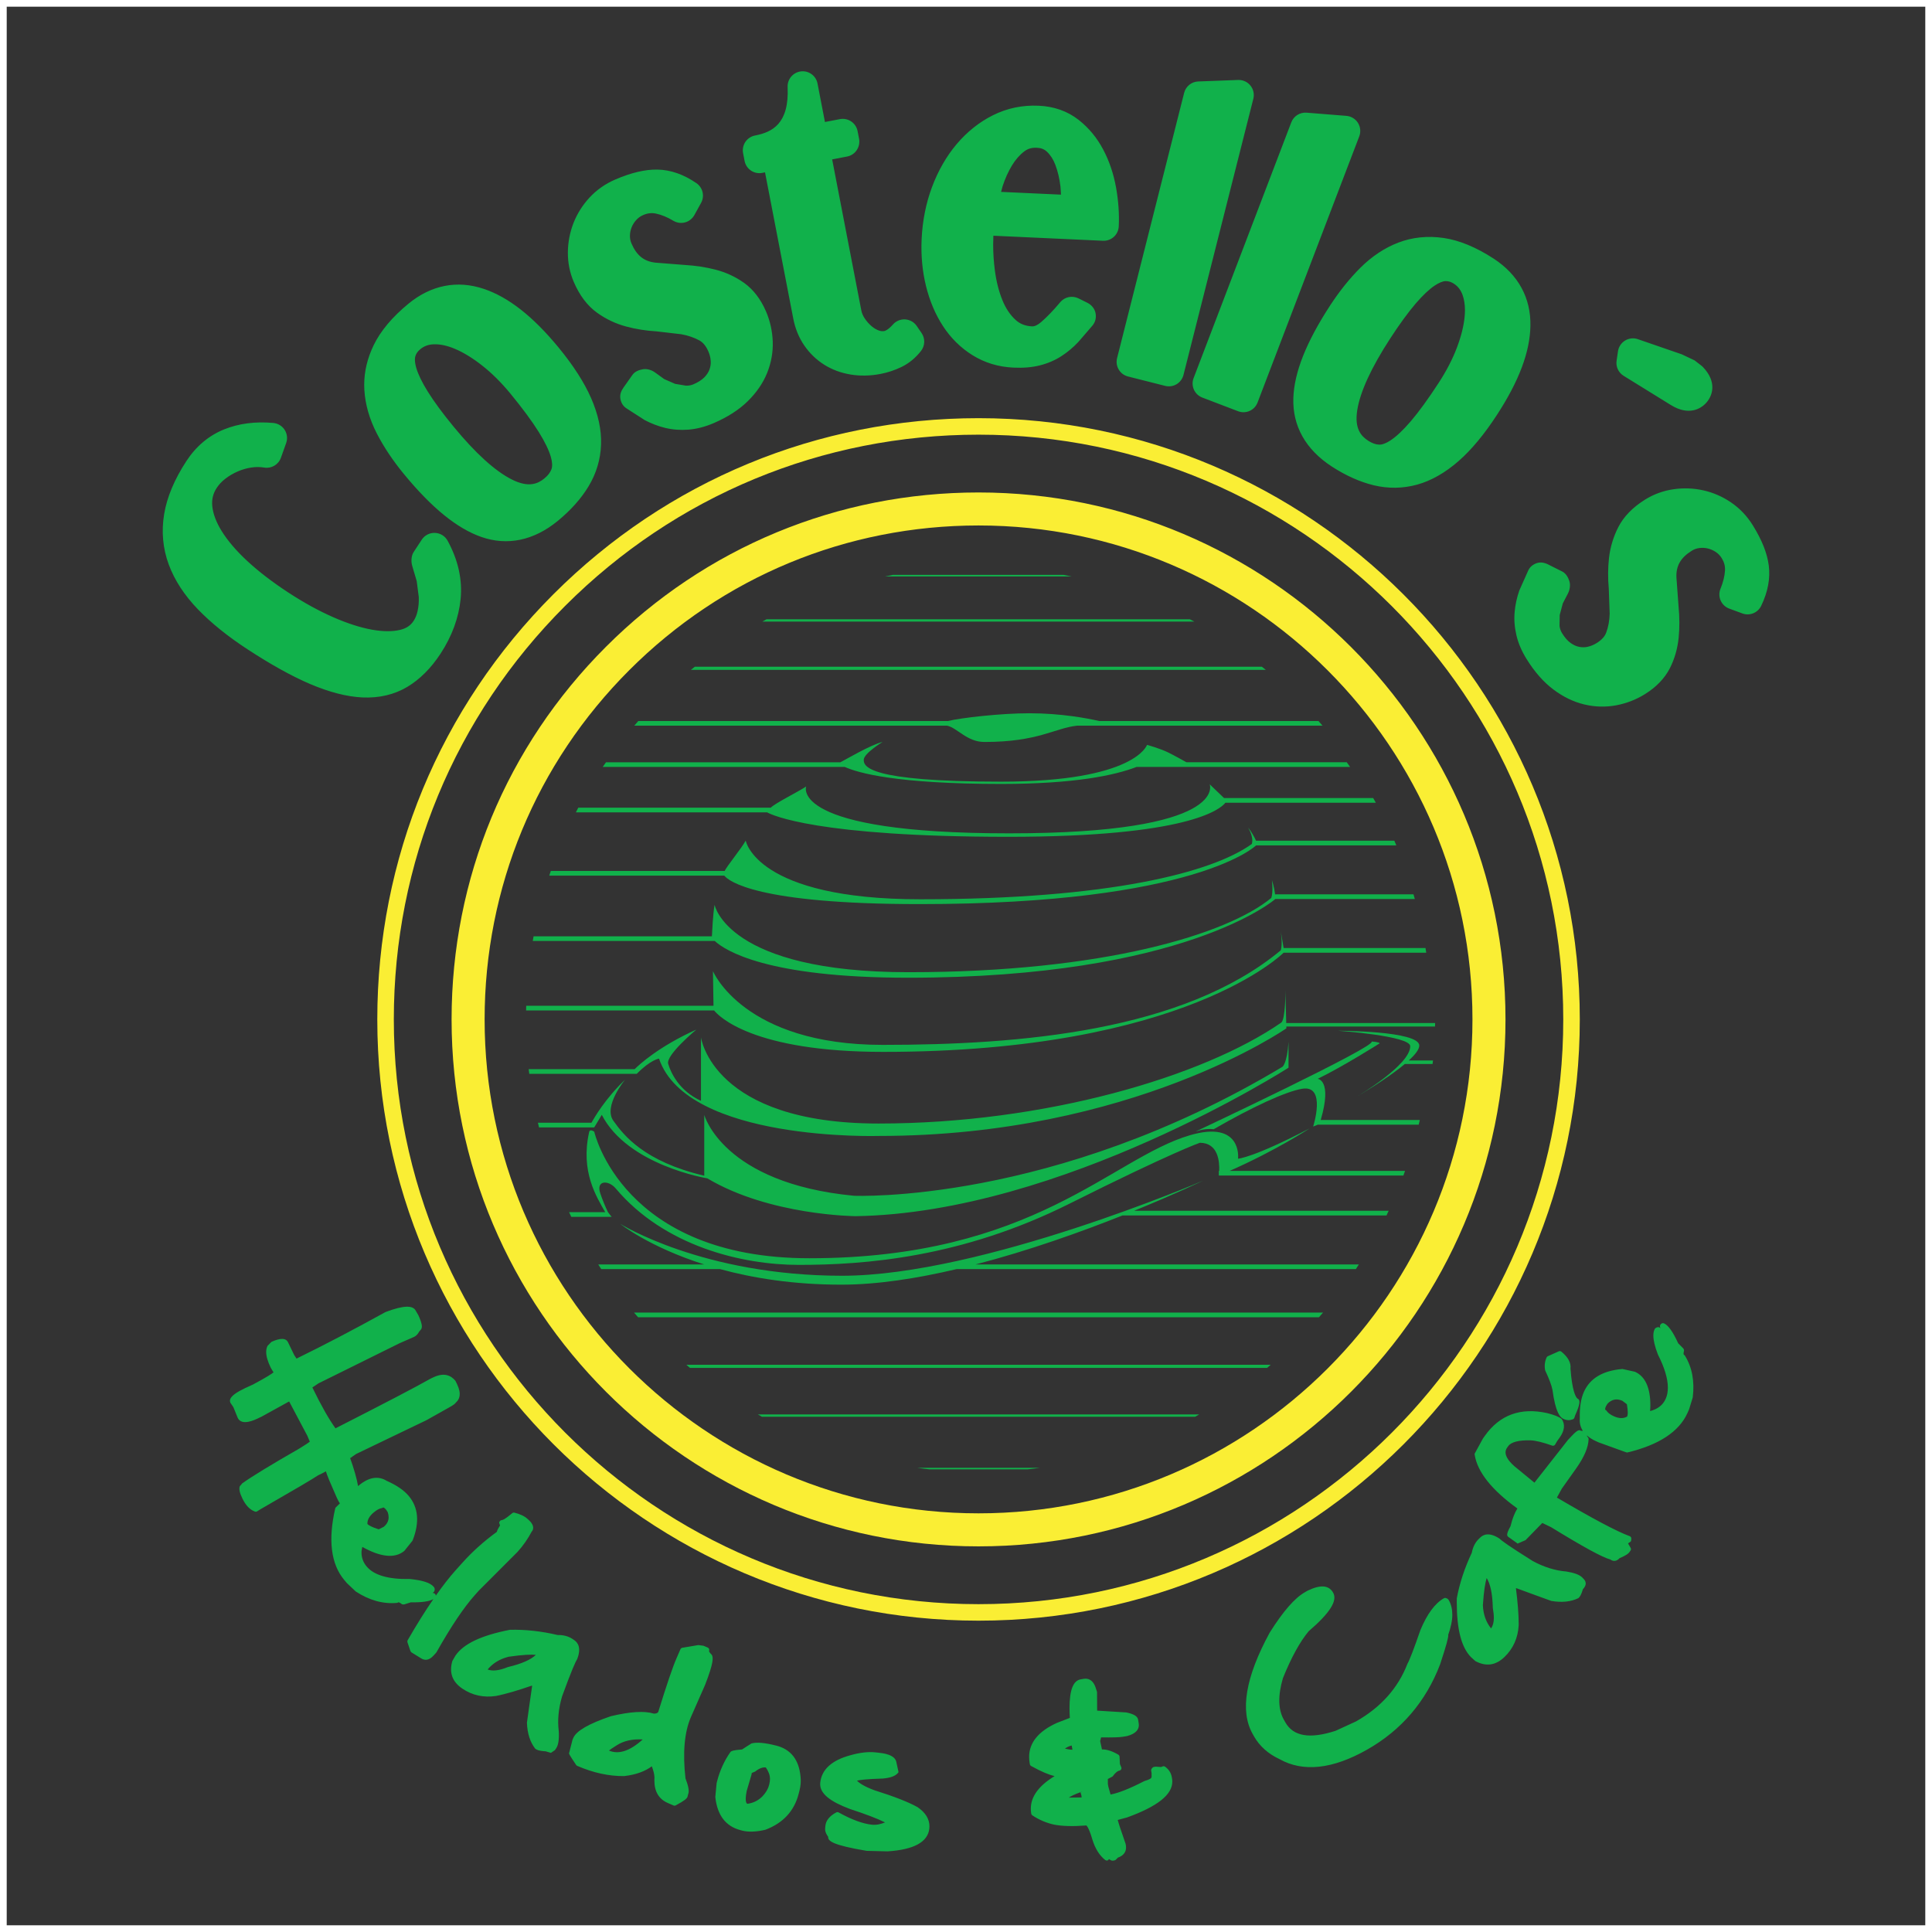
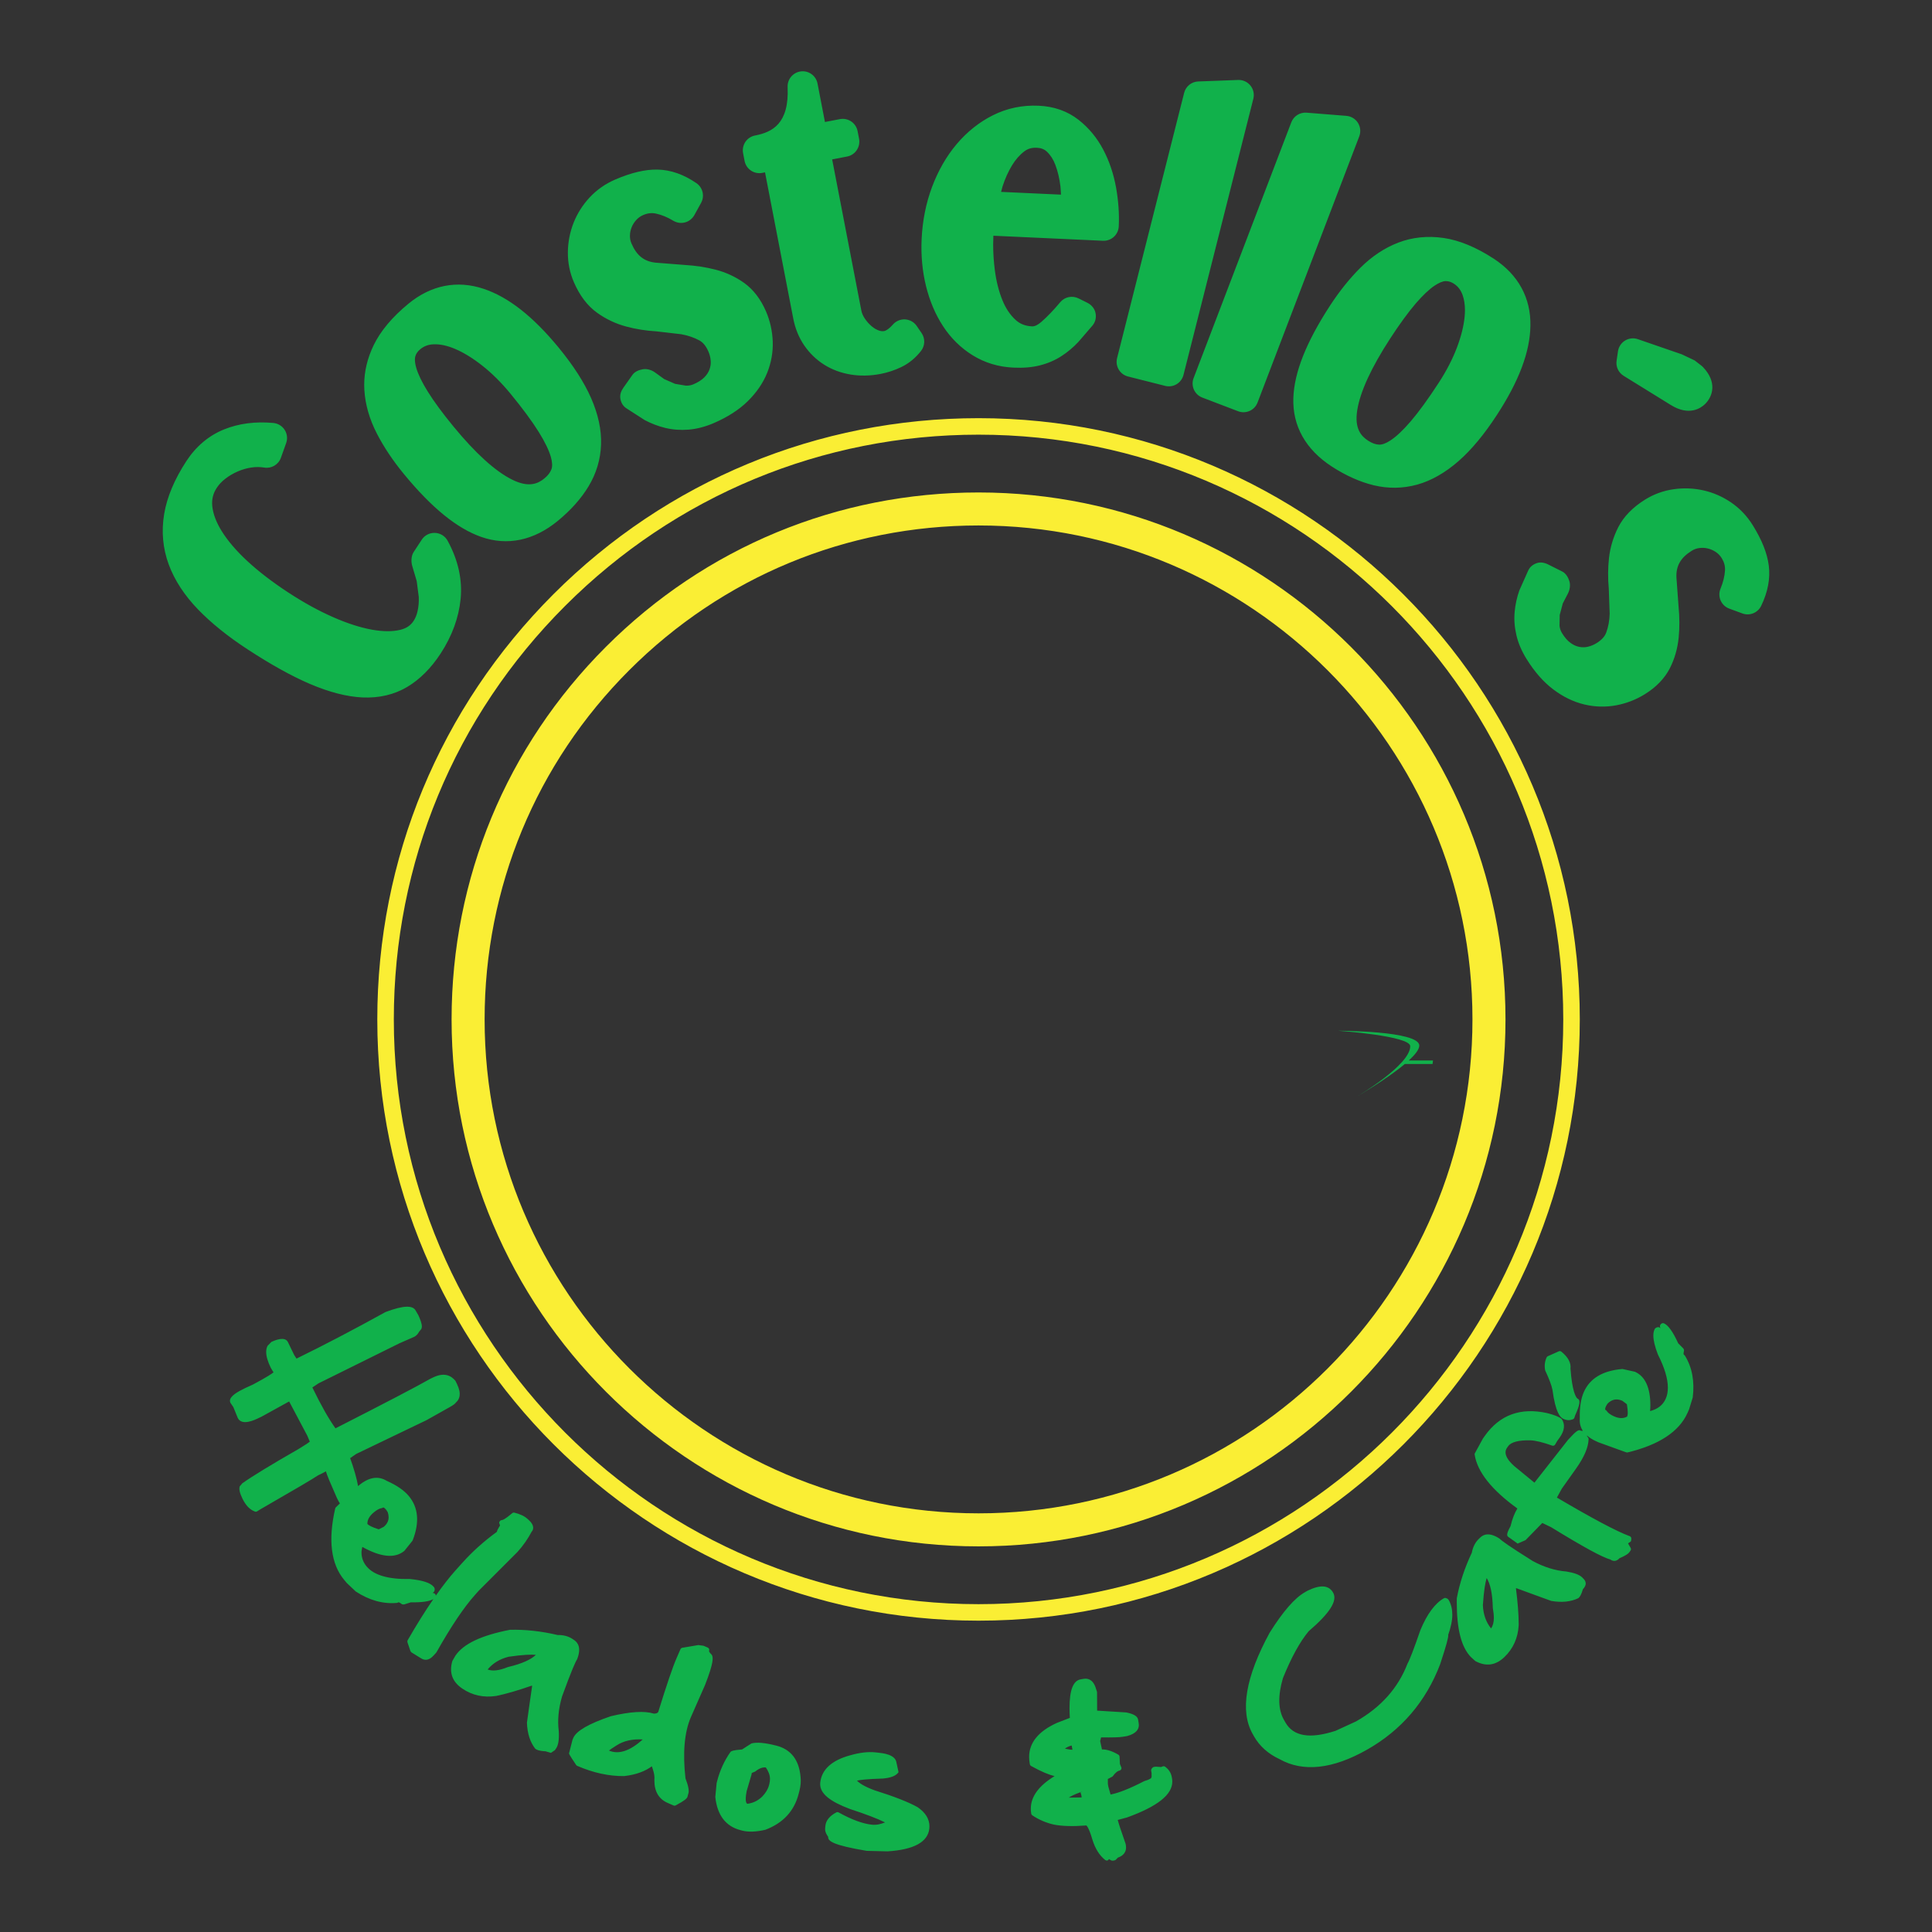
<svg xmlns="http://www.w3.org/2000/svg" width="287.66pt" height="287.66pt" viewBox="0 0 287.66 287.66" version="1.1">
  <rect x="0" y="0" width="287.66" height="287.66" fill="#333333" stroke="none" />
  <g id="surface1">
    <path style=" stroke:none;fill-rule:nonzero;fill:rgb(6.699%,69.398%,29.399%);fill-opacity:1;" d="M 149.055 28.57 C 149.137 28.27 149.273 27.754 149.273 27.754 C 149.637 26.617 150.113 25.562 150.684 24.617 C 151.203 23.766 151.82 23.062 152.531 22.523 C 153.051 22.133 153.641 21.965 154.383 22 C 155.008 22.027 155.48 22.215 155.879 22.586 C 156.414 23.094 156.828 23.738 157.137 24.555 C 157.496 25.508 157.75 26.582 157.891 27.742 C 157.941 28.168 157.941 28.566 157.969 28.98 C 155.441 28.863 151.879 28.699 149.055 28.57 Z M 166.172 27.918 C 165.805 25.879 165.164 23.984 164.273 22.297 C 163.344 20.52 162.098 19.02 160.578 17.832 C 158.938 16.551 156.949 15.848 154.676 15.742 C 152.242 15.629 149.941 16.109 147.832 17.164 C 145.801 18.18 143.98 19.633 142.426 21.473 C 140.91 23.273 139.68 25.418 138.77 27.848 C 137.875 30.238 137.352 32.848 137.223 35.602 C 137.113 38.047 137.332 40.391 137.871 42.578 C 138.418 44.801 139.266 46.809 140.395 48.539 C 141.559 50.332 143.043 51.797 144.801 52.887 C 146.605 54.008 148.648 54.633 150.875 54.734 C 152.375 54.805 153.668 54.695 154.828 54.402 C 155.996 54.109 157.078 53.645 158.039 53.023 C 158.957 52.43 159.809 51.715 160.574 50.895 L 162.645 48.492 C 163.098 47.965 163.254 47.293 163.117 46.613 C 162.98 45.934 162.512 45.387 161.891 45.078 L 160.586 44.43 C 159.652 43.965 158.52 44.199 157.855 45 C 156.879 46.172 155.934 47.156 155.051 47.926 C 154.523 48.387 154.062 48.609 153.672 48.594 C 152.668 48.547 151.859 48.23 151.207 47.625 C 150.398 46.887 149.746 45.906 149.262 44.719 C 148.723 43.402 148.34 41.898 148.125 40.242 C 147.961 38.973 147.875 37.691 147.875 36.43 C 147.875 35.988 147.887 35.547 147.906 35.109 C 147.906 35.109 147.906 35.098 147.906 35.098 C 151.312 35.254 164.227 35.848 164.227 35.848 C 165.465 35.902 166.516 34.949 166.574 33.711 C 166.664 31.852 166.527 29.906 166.172 27.918 Z M 136.492 48.531 C 136.102 47.961 135.469 47.602 134.777 47.555 C 134.086 47.516 133.414 47.793 132.957 48.309 C 132.23 49.129 131.785 49.266 131.664 49.289 C 131.414 49.34 131.168 49.316 130.887 49.219 C 130.496 49.086 130.133 48.875 129.785 48.578 C 129.387 48.242 129.043 47.852 128.734 47.387 C 128.48 46.996 128.32 46.617 128.246 46.23 C 128.246 46.23 124.609 27.395 123.902 23.734 C 125.016 23.52 126.129 23.305 126.129 23.305 C 126.715 23.191 127.23 22.852 127.562 22.355 C 127.816 21.98 127.949 21.543 127.949 21.098 C 127.949 20.953 127.938 20.812 127.91 20.672 L 127.688 19.52 C 127.574 18.934 127.234 18.418 126.738 18.082 C 126.246 17.75 125.641 17.625 125.055 17.738 C 125.055 17.738 123.941 17.953 122.828 18.164 C 122.387 15.863 121.723 12.438 121.723 12.438 C 121.5 11.277 120.422 10.488 119.25 10.629 C 118.082 10.77 117.219 11.789 117.27 12.965 C 117.523 18.445 114.961 19.684 112.422 20.176 C 111.836 20.289 111.32 20.629 110.984 21.121 C 110.652 21.617 110.527 22.223 110.641 22.809 L 110.863 23.961 C 111.098 25.18 112.277 25.977 113.496 25.742 C 113.496 25.742 113.797 25.684 113.906 25.66 C 114.609 29.301 118.102 47.387 118.102 47.387 C 118.391 48.906 118.945 50.273 119.75 51.438 C 120.547 52.598 121.543 53.559 122.711 54.297 C 123.875 55.031 125.203 55.527 126.664 55.766 C 128.09 56 129.59 55.969 131.121 55.672 C 132.176 55.469 133.215 55.125 134.199 54.652 C 135.324 54.113 136.312 53.301 137.141 52.242 C 137.738 51.469 137.77 50.398 137.219 49.594 Z M 186.18 12.738 C 185.734 12.188 185.059 11.879 184.352 11.906 L 178.406 12.129 C 177.41 12.164 176.559 12.855 176.312 13.82 L 166.324 53.324 C 166.02 54.527 166.746 55.75 167.949 56.055 L 173.48 57.453 C 174.059 57.602 174.672 57.512 175.184 57.207 C 175.695 56.902 176.062 56.406 176.211 55.828 L 186.613 14.703 C 186.785 14.016 186.625 13.289 186.18 12.738 Z M 263.355 84.191 C 263.121 82.363 262.336 80.398 260.961 78.184 C 260.105 76.812 259.02 75.676 257.73 74.801 C 256.461 73.938 255.078 73.336 253.617 73.012 C 252.164 72.684 250.676 72.629 249.188 72.844 C 247.66 73.062 246.23 73.582 244.941 74.387 C 243.098 75.535 241.754 76.918 240.949 78.492 C 240.211 79.938 239.746 81.488 239.566 83.094 C 239.402 84.578 239.395 86.109 239.535 87.648 C 239.535 87.66 239.668 91.367 239.668 91.367 C 239.641 92.395 239.469 93.34 239.156 94.18 C 238.938 94.773 238.473 95.285 237.73 95.746 C 237.309 96.012 236.867 96.195 236.395 96.301 C 235.992 96.395 235.574 96.398 235.129 96.312 C 234.703 96.23 234.285 96.043 233.859 95.738 C 233.41 95.418 232.98 94.93 232.586 94.289 C 232.379 93.957 232.254 93.602 232.203 93.195 L 232.23 91.566 C 232.23 91.566 232.688 89.844 232.688 89.844 C 232.691 89.844 233.453 88.371 233.453 88.371 C 233.641 88.016 233.758 87.562 233.758 87.133 C 233.758 86.922 233.73 86.715 233.668 86.527 C 233.48 85.953 233.145 85.363 232.605 85.094 L 230.508 84.043 C 229.961 83.77 229.363 83.652 228.785 83.855 C 228.207 84.062 227.777 84.418 227.527 84.977 L 226.215 87.918 C 225.852 88.957 225.613 90.035 225.52 91.109 C 225.414 92.238 225.508 93.414 225.785 94.594 C 226.062 95.773 226.57 96.961 227.297 98.125 C 228.484 100.035 229.82 101.559 231.27 102.648 C 232.742 103.758 234.297 104.508 235.887 104.887 C 237.48 105.266 239.086 105.309 240.656 105.012 C 242.188 104.719 243.617 104.164 244.902 103.363 C 246.613 102.301 247.867 100.992 248.637 99.48 C 249.34 98.09 249.773 96.574 249.938 94.965 C 250.086 93.484 250.082 91.918 249.926 90.316 C 249.926 90.32 249.609 85.988 249.609 85.988 C 249.531 84.266 250.23 83.035 251.883 82.008 C 252.227 81.789 252.59 81.66 252.992 81.602 C 253.426 81.543 253.848 81.562 254.277 81.664 C 254.715 81.77 255.113 81.945 255.492 82.203 C 255.836 82.438 256.117 82.734 256.352 83.105 C 256.719 83.703 256.875 84.285 256.84 84.934 C 256.789 85.781 256.562 86.695 256.172 87.652 C 255.938 88.219 255.945 88.852 256.191 89.414 C 256.438 89.973 256.898 90.406 257.473 90.617 L 259.426 91.336 C 260.512 91.738 261.723 91.25 262.227 90.203 C 263.227 88.133 263.605 86.113 263.355 84.191 Z M 218.07 47.18 C 217.938 48.551 217.551 50.094 216.918 51.77 C 216.27 53.477 215.359 55.242 214.199 57.016 C 212.652 59.395 211.258 61.312 210.051 62.727 C 208.914 64.051 207.895 65.012 207.012 65.586 C 206.363 66.012 205.785 66.223 205.34 66.203 C 204.816 66.184 204.277 65.988 203.699 65.609 C 202.711 64.965 201.633 63.867 202.086 61.055 C 202.527 58.305 204.18 54.719 206.996 50.391 C 208.383 48.262 209.656 46.516 210.781 45.199 C 211.84 43.969 212.797 43.066 213.621 42.516 C 214.262 42.094 214.816 41.863 215.242 41.855 C 215.656 41.844 216.059 41.973 216.477 42.242 C 217.094 42.645 217.504 43.188 217.773 43.941 C 218.004 44.598 218.121 45.348 218.121 46.191 C 218.121 46.508 218.102 46.836 218.07 47.18 Z M 222.395 38.508 C 219.785 36.809 217.281 35.773 214.953 35.434 C 212.566 35.086 210.297 35.32 208.203 36.121 C 206.18 36.895 204.285 38.148 202.566 39.852 C 200.965 41.445 199.438 43.344 198.035 45.496 C 194.484 50.949 192.695 55.453 192.57 59.273 C 192.43 63.406 194.398 66.922 198.27 69.445 C 200.363 70.809 202.469 71.75 204.523 72.25 C 206.703 72.777 208.891 72.742 211.023 72.152 C 213.109 71.57 215.184 70.391 217.184 68.637 C 219.086 66.973 221 64.668 222.871 61.793 C 226.16 56.75 227.797 52.41 227.867 48.523 C 227.949 44.359 226.059 40.895 222.395 38.508 Z M 202.188 18.293 C 201.809 17.691 201.168 17.309 200.465 17.25 L 194.539 16.777 C 193.543 16.699 192.617 17.285 192.262 18.219 L 177.719 56.293 C 177.504 56.852 177.52 57.469 177.766 58.016 C 178.008 58.559 178.461 58.984 179.016 59.195 L 184.344 61.23 C 185.504 61.672 186.805 61.09 187.242 59.93 L 202.387 20.293 C 202.637 19.633 202.562 18.891 202.188 18.293 Z M 241.734 55.949 L 248.766 60.297 C 251.477 61.984 253.223 60.781 253.844 60.184 C 255.051 59.02 255.691 56.879 253.551 54.645 C 253.477 54.562 253.484 54.566 253.398 54.5 L 252.312 53.66 C 252.309 53.656 250.41 52.758 250.41 52.758 L 243.863 50.5 C 243.23 50.281 242.535 50.359 241.965 50.703 C 241.395 51.051 241.008 51.633 240.906 52.293 L 240.699 53.703 C 240.562 54.594 240.977 55.473 241.734 55.949 Z M 64.766 79.344 C 63.973 79.312 63.227 79.695 62.793 80.359 L 61.586 82.203 C 61.223 82.758 61.188 83.621 61.375 84.254 L 62.047 86.527 L 62.352 88.895 C 62.379 89.605 62.324 90.301 62.184 90.953 C 62.059 91.527 61.863 92.016 61.586 92.441 C 61.133 93.137 60.5 93.559 59.594 93.777 C 58.441 94.055 57.039 94.047 55.422 93.762 C 53.676 93.449 51.723 92.824 49.617 91.898 C 47.461 90.953 45.199 89.711 42.898 88.203 C 40.551 86.664 38.5 85.09 36.809 83.523 C 35.176 82.008 33.895 80.508 33.004 79.07 C 32.191 77.758 31.719 76.504 31.605 75.348 C 31.508 74.359 31.723 73.473 32.266 72.648 C 32.594 72.145 33.02 71.688 33.535 71.293 C 34.094 70.855 34.723 70.488 35.395 70.195 C 36.055 69.91 36.742 69.711 37.438 69.609 C 38.086 69.512 38.723 69.516 39.332 69.617 C 40.406 69.801 41.457 69.188 41.824 68.16 L 42.605 65.973 C 42.84 65.32 42.762 64.594 42.387 64.008 C 42.012 63.422 41.391 63.043 40.699 62.977 C 38.023 62.73 35.559 63.051 33.375 63.93 C 31.09 64.852 29.199 66.441 27.75 68.652 C 25.977 71.363 24.863 74.016 24.445 76.523 C 24.012 79.117 24.238 81.652 25.129 84.062 C 25.992 86.395 27.465 88.652 29.508 90.762 C 31.449 92.766 33.926 94.766 36.883 96.695 C 40.324 98.945 43.449 100.68 46.172 101.844 C 49.027 103.062 51.645 103.734 53.957 103.844 C 56.449 103.957 58.699 103.43 60.645 102.27 C 62.504 101.16 64.168 99.5 65.59 97.332 C 67.297 94.719 68.305 91.98 68.582 89.188 C 68.867 86.305 68.215 83.383 66.648 80.512 C 66.27 79.816 65.555 79.375 64.766 79.344 Z M 110.781 42.113 C 109.512 41.211 108.078 40.547 106.52 40.145 C 105.09 39.777 103.547 39.543 101.938 39.449 L 97.617 39.109 C 95.906 38.93 94.793 38.051 94.027 36.262 C 93.863 35.887 93.789 35.508 93.793 35.102 C 93.797 34.668 93.883 34.254 94.047 33.84 C 94.215 33.426 94.449 33.059 94.762 32.723 C 95.047 32.418 95.379 32.184 95.785 32.012 C 96.422 31.734 97.035 31.668 97.664 31.801 C 98.496 31.977 99.367 32.336 100.25 32.867 C 100.777 33.184 101.406 33.273 101.996 33.113 C 102.586 32.957 103.086 32.562 103.383 32.027 L 104.387 30.207 C 104.941 29.195 104.645 27.926 103.691 27.27 C 101.797 25.969 99.852 25.289 97.91 25.25 C 96.066 25.215 94.008 25.699 91.613 26.727 C 90.137 27.359 88.848 28.266 87.781 29.41 C 86.742 30.535 85.938 31.809 85.391 33.203 C 84.848 34.594 84.566 36.059 84.551 37.566 C 84.539 39.105 84.836 40.598 85.438 41.996 C 86.301 44 87.465 45.535 88.898 46.562 C 90.219 47.512 91.68 48.203 93.242 48.621 C 94.684 49.008 96.199 49.246 97.742 49.336 L 101.438 49.766 C 102.449 49.949 103.355 50.262 104.141 50.691 C 104.691 51 105.129 51.535 105.477 52.34 C 105.676 52.801 105.789 53.262 105.82 53.738 C 105.852 54.16 105.793 54.57 105.645 54.992 C 105.5 55.406 105.25 55.789 104.883 56.172 C 104.5 56.562 103.953 56.914 103.258 57.215 C 102.902 57.367 102.531 57.434 102.125 57.422 C 102.121 57.422 100.516 57.152 100.516 57.152 C 100.512 57.152 98.891 56.441 98.891 56.441 C 98.887 56.441 97.543 55.465 97.543 55.465 C 97.059 55.105 96.344 54.875 95.75 54.973 C 95.156 55.07 94.52 55.316 94.172 55.809 L 92.82 57.727 C 92.465 58.227 92.258 58.797 92.375 59.398 C 92.488 60 92.773 60.477 93.289 60.809 L 95.996 62.551 C 96.98 63.07 98.012 63.461 99.055 63.715 C 100.152 63.98 101.324 64.066 102.535 63.969 C 103.746 63.867 104.996 63.543 106.254 63.004 C 108.32 62.113 110.027 61.02 111.32 59.75 C 112.637 58.457 113.613 57.035 114.223 55.52 C 114.832 54.004 115.113 52.426 115.055 50.832 C 114.992 49.277 114.66 47.781 114.062 46.387 C 113.266 44.535 112.16 43.098 110.781 42.113 Z M 82.113 69.848 C 81.934 70.34 81.59 70.797 81.055 71.234 C 80.141 71.984 78.766 72.68 76.219 71.398 C 73.723 70.148 70.793 67.488 67.512 63.496 C 65.895 61.527 64.613 59.785 63.699 58.316 C 62.84 56.941 62.266 55.754 61.984 54.797 C 61.848 54.32 61.777 53.902 61.777 53.555 C 61.777 53.359 61.797 53.191 61.84 53.047 C 61.957 52.648 62.191 52.312 62.582 51.992 C 63.152 51.523 63.793 51.289 64.594 51.262 C 65.547 51.23 66.617 51.465 67.773 51.957 C 69.043 52.496 70.402 53.332 71.809 54.441 C 73.246 55.57 74.656 56.977 76.008 58.617 C 77.809 60.812 79.223 62.727 80.207 64.305 C 81.129 65.785 81.742 67.051 82.027 68.066 C 82.234 68.812 82.266 69.43 82.113 69.848 Z M 83.184 51.762 C 79.355 47.105 75.707 44.242 72.023 43.008 C 68.07 41.68 64.191 42.445 60.809 45.223 C 58.398 47.207 56.656 49.285 55.633 51.402 C 54.699 53.332 54.227 55.312 54.227 57.301 C 54.227 57.551 54.234 57.801 54.25 58.055 C 54.379 60.215 55.004 62.402 56.113 64.555 C 57.148 66.566 58.504 68.594 60.137 70.578 C 64.27 75.605 68.031 78.668 71.637 79.938 C 75.539 81.309 79.492 80.484 83.062 77.547 C 84.996 75.957 86.531 74.234 87.625 72.422 C 88.789 70.496 89.418 68.398 89.492 66.184 C 89.57 64.023 89.07 61.688 88 59.25 C 86.984 56.934 85.363 54.414 83.184 51.762 " />
    <path style=" stroke:none;fill-rule:nonzero;fill:rgb(6.699%,69.398%,29.399%);fill-opacity:1;" d="M 242.273 210.914 C 241.738 211.223 241.102 211.23 240.301 210.875 C 239.77 210.637 239.402 210.363 239.211 210.062 C 239.168 210 239.113 209.949 239.047 209.922 C 239.008 209.902 238.992 209.863 238.992 209.809 C 238.992 209.672 239.086 209.457 239.117 209.375 L 239.348 208.996 C 239.988 208.348 240.711 208.191 241.559 208.57 C 241.559 208.57 242.094 208.973 242.23 209.078 C 242.316 209.598 242.363 210.023 242.363 210.32 C 242.363 210.625 242.316 210.777 242.273 210.914 Z M 235.633 213.422 C 235.633 213.422 235.633 213.422 235.629 213.422 C 235.637 213.367 235.648 213.316 235.688 213.262 C 235.66 213.297 235.652 213.363 235.633 213.422 Z M 250.871 201.848 C 250.836 201.785 250.777 201.734 250.707 201.703 C 250.68 201.691 250.629 201.531 250.73 201.133 C 250.762 201.004 250.688 200.836 250.598 200.742 L 249.871 200.008 C 249.082 198.281 248.395 197.32 247.746 197.031 C 247.574 196.953 247.328 197.059 247.23 197.219 C 247.18 197.297 247.152 197.395 247.152 197.488 C 247.152 197.582 247.188 197.676 247.254 197.738 C 247.141 197.684 247.02 197.625 247.02 197.625 C 246.828 197.543 246.465 197.691 246.379 197.879 L 246.328 197.988 C 246.223 198.227 246.172 198.516 246.172 198.859 C 246.172 199.562 246.395 200.492 246.844 201.664 C 247.836 203.621 248.332 205.27 248.332 206.605 C 248.332 207.23 248.227 207.789 248.008 208.273 C 247.57 209.254 246.77 209.812 245.688 210.102 C 245.699 209.82 245.727 209.523 245.727 209.258 C 245.727 206.609 244.953 204.926 243.43 204.246 L 241.574 203.832 C 238.637 204.074 236.727 205.223 235.824 207.254 C 235.379 208.258 235.176 209.574 235.219 211.172 C 235.16 211.867 235.316 212.488 235.672 213.035 L 235.395 213.035 C 235.07 212.801 234.777 212.949 233.473 214.375 C 233.453 214.398 229.465 219.48 228.465 220.758 C 227.973 220.355 225.457 218.289 225.457 218.289 C 224.43 217.371 224.164 216.703 224.164 216.242 C 224.164 215.879 224.328 215.648 224.414 215.523 L 224.562 215.316 C 225 214.703 226.156 214.406 227.906 214.457 C 228.652 214.488 229.73 214.75 231.102 215.238 C 231.273 215.301 231.465 215.23 231.551 215.074 L 231.848 214.566 L 232.223 214.043 C 232.961 213.004 233.062 212.07 232.523 211.27 C 232.062 210.914 231.391 210.664 230.363 210.402 C 226.414 209.52 223.289 210.66 221.07 213.801 L 220.793 214.191 L 219.59 216.391 C 219.562 216.434 219.559 216.465 219.559 216.5 C 219.559 216.523 219.559 216.551 219.566 216.586 C 219.961 219.156 222.117 221.852 225.926 224.602 C 225.527 225.242 225.188 226.082 224.906 227.234 C 224.582 227.84 224.406 228.227 224.406 228.492 C 224.406 228.648 224.469 228.762 224.598 228.848 L 225.836 229.73 C 225.941 229.805 225.914 229.852 226.035 229.797 L 227.141 229.316 C 227.141 229.316 229.367 227.035 229.637 226.758 C 229.836 226.852 230.945 227.387 230.945 227.387 C 235.723 230.32 238.613 231.898 239.77 232.195 C 240.211 232.531 240.73 232.465 241.121 232.012 C 242.176 231.562 242.469 231.297 242.594 231.117 L 242.77 230.871 C 242.816 230.809 242.84 230.734 242.84 230.656 C 242.84 230.59 242.82 230.527 242.789 230.469 C 242.789 230.469 242.566 230.082 242.402 229.801 C 242.586 229.676 242.77 229.547 242.77 229.547 C 242.859 229.484 242.859 229.422 242.871 229.312 C 242.871 229.312 242.891 229.082 242.891 229.07 C 242.891 228.914 242.789 228.773 242.641 228.719 C 240.77 228.043 237.109 226.098 231.812 222.977 C 232.008 222.621 232.539 221.652 232.539 221.652 L 234.652 218.676 C 235.871 216.953 236.488 215.52 236.531 214.289 L 236.531 214.273 C 236.531 214.184 236.496 214.094 236.438 214.023 C 236.309 213.883 236.277 213.801 236.277 213.75 C 236.277 213.742 236.281 213.742 236.285 213.734 C 236.652 214.055 237.105 214.348 237.656 214.594 L 238.043 214.766 L 242.016 216.203 C 242.086 216.23 242.254 216.277 242.324 216.258 C 247.008 215.137 250.012 213.156 251.254 210.379 L 251.496 209.828 L 252.035 208.074 C 252.336 205.664 251.941 203.578 250.871 201.848 Z M 231.152 206.949 C 231.613 210.371 232.312 211.059 232.793 211.273 C 233.305 211.5 233.727 211.496 234.188 211.32 C 234.297 211.277 234.379 211.191 234.414 211.082 L 234.527 210.738 C 235.266 209.082 235.352 208.438 234.852 208.215 C 234.625 208.023 234.078 207.129 233.832 203.77 C 233.938 202.938 233.484 202.07 232.48 201.254 C 232.367 201.164 232.223 201.145 232.09 201.203 L 230.465 201.926 C 230.379 201.965 230.312 202.031 230.273 202.117 C 230 202.734 229.93 203.379 230.062 204.035 C 230.66 205.309 231.016 206.262 231.152 206.949 Z M 222.012 242.465 C 221.289 241.562 220.844 240.426 220.789 238.992 C 220.938 236.762 221.156 235.582 221.355 234.957 C 221.879 235.805 222.219 237.207 222.27 239.422 C 222.371 239.98 222.422 240.477 222.422 240.906 C 222.422 241.594 222.262 242.082 222.012 242.465 Z M 235.598 234.887 C 235.191 234.473 234.414 234.18 233.227 233.988 C 231.555 233.852 229.879 233.328 228.215 232.426 C 224.637 230.191 223.555 229.379 223.277 229.094 C 221.766 228.098 220.883 228.457 220.402 228.922 L 220.188 229.129 C 219.652 229.641 219.301 230.332 219.141 231.191 C 218.078 233.434 217.316 235.746 216.906 237.973 C 216.902 238.176 216.902 238.375 216.902 238.57 C 216.902 242.605 217.59 245.254 218.992 246.707 L 219.664 247.32 C 221.277 248.184 222.711 247.961 224.004 246.715 C 225.297 245.469 226.008 243.891 226.117 242.023 C 226.117 241.941 226.121 241.855 226.121 241.77 C 226.121 240.355 225.973 238.559 225.711 236.477 C 225.746 236.48 225.82 236.484 225.82 236.484 C 225.82 236.5 230.965 238.363 230.965 238.363 C 232.539 238.637 233.887 238.496 235.008 237.953 C 235.234 237.758 235.43 237.469 235.684 236.621 C 235.98 236.305 236.102 236.012 236.102 235.777 C 236.102 235.469 235.938 235.246 235.824 235.129 Z M 215.617 243.426 C 215.605 243.348 215.594 243.281 215.57 243.238 C 215.602 243.293 215.617 243.359 215.617 243.422 C 215.617 243.426 215.617 243.426 215.617 243.426 Z M 215.719 238.258 C 215.676 238.188 215.574 238.062 215.5 238.027 L 215.316 237.949 C 215.207 237.902 215.086 237.91 214.984 237.969 C 213.66 238.719 212.48 240.316 211.48 242.723 C 210.535 245.469 209.887 247.148 209.551 247.742 C 208.152 251.352 205.586 254.219 201.902 256.305 L 198.84 257.711 C 195.012 258.949 192.566 258.539 191.379 256.445 L 191.152 256.043 C 190.301 254.539 190.254 252.457 191.02 249.855 C 192.258 246.789 193.555 244.43 194.855 242.875 C 198.004 240.172 199.172 238.336 198.496 237.141 C 197.848 235.996 196.594 235.926 194.707 236.832 C 194.699 236.836 194.309 237.059 194.309 237.059 C 192.777 237.926 191.055 239.898 189.047 243.09 C 185.438 249.715 184.59 254.781 186.512 258.172 L 186.699 258.508 C 187.535 259.98 188.816 261.129 190.512 261.922 C 194.016 263.891 198.41 263.422 203.543 260.512 C 208.656 257.613 212.32 253.332 214.426 247.793 C 215.418 244.789 215.633 243.852 215.633 243.488 C 215.633 243.457 215.621 243.457 215.621 243.434 C 216.016 242.32 216.238 241.305 216.238 240.422 C 216.238 239.594 216.062 238.871 215.719 238.258 Z M 160.914 266.832 C 160.988 266.805 161.031 266.785 161.109 266.758 C 161.012 266.789 161.008 266.879 160.914 266.832 Z M 160.965 267.625 C 160.93 267.625 159.934 267.641 159.137 267.652 C 159.477 267.422 160.02 267.152 160.871 266.848 C 160.918 267.008 160.996 267.262 160.996 267.262 C 160.996 267.262 161.027 267.438 161.055 267.609 C 161.02 267.617 160.973 267.621 160.965 267.625 Z M 158.562 260.359 C 158.848 260.145 159.176 259.98 159.566 259.895 C 159.586 260.008 159.629 260.234 159.68 260.52 C 159.355 260.531 158.953 260.438 158.562 260.359 Z M 174.473 264.609 C 174.363 263.969 174.023 263.441 173.473 263.047 C 173.367 262.973 173.23 262.957 173.113 263.004 L 172.887 263.098 L 172.078 263.043 L 171.812 263.082 C 171.715 263.098 171.57 263.199 171.516 263.281 C 171.457 263.363 171.379 263.512 171.395 263.609 L 171.461 263.992 C 171.457 263.961 171.465 264.535 171.465 264.535 C 171.465 264.52 171.383 264.809 171.383 264.789 L 171.391 264.734 C 171.387 264.742 171.27 264.934 170.387 265.188 C 168.195 266.316 166.539 266.969 165.355 267.191 C 165.246 266.816 165.023 266.023 165.023 266.023 C 165.023 266.023 164.953 265.629 164.953 265.625 C 164.953 265.582 164.953 265.148 164.949 264.879 C 164.977 264.867 165.648 264.508 165.648 264.508 C 166.137 263.836 166.469 263.664 166.66 263.633 C 166.773 263.613 166.875 263.543 166.93 263.441 C 166.957 263.387 166.977 263.324 166.977 263.262 C 166.977 263.211 166.965 263.16 166.941 263.113 L 166.746 262.648 L 166.691 261.551 C 166.684 261.43 166.617 261.316 166.508 261.254 C 165.598 260.719 164.785 260.461 164.074 260.477 C 163.988 260.074 163.805 259.23 163.805 259.23 C 163.809 259.242 163.887 258.914 163.941 258.684 C 165.586 258.707 166.652 258.68 167.156 258.594 L 167.824 258.484 C 169.223 258.109 169.566 257.43 169.566 256.848 C 169.566 256.758 169.559 256.664 169.543 256.578 L 169.457 256.047 C 169.367 255.535 168.824 255.203 167.691 254.969 C 167.645 254.961 164.387 254.762 163.355 254.699 C 163.352 254.113 163.34 251.914 163.34 251.914 L 163.172 251.398 C 162.758 250.035 161.953 249.867 161.352 249.965 L 160.922 250.039 C 159.789 250.227 159.242 251.613 159.242 254.363 C 159.242 254.793 159.266 255.281 159.293 255.781 C 158.902 255.934 157.379 256.52 157.379 256.52 C 154.617 257.77 153.23 259.473 153.23 261.594 C 153.23 261.879 153.258 262.172 153.305 262.473 L 153.34 262.68 C 153.359 262.793 153.43 262.891 153.527 262.945 C 155.121 263.828 156.184 264.246 157.016 264.453 C 154.707 265.855 153.48 267.473 153.48 269.293 C 153.48 269.539 153.5 269.789 153.543 270.043 C 153.559 270.145 153.617 270.234 153.703 270.289 C 154.676 270.945 155.758 271.406 156.918 271.668 C 158.16 271.91 159.781 271.953 161.738 271.797 C 161.762 271.805 162.094 272 162.645 273.887 C 163.066 275.258 163.715 276.285 164.566 276.945 C 164.648 277.008 164.754 277.035 164.855 277.02 C 164.996 276.996 165.051 276.898 165.109 276.805 C 165.277 276.898 165.453 276.996 165.453 276.996 C 165.527 277.039 165.613 277.055 165.699 277.039 L 165.953 276.996 C 166.031 276.984 166.137 276.91 166.191 276.848 L 166.438 276.59 C 167.246 276.309 167.66 275.781 167.66 275.082 C 167.66 274.98 167.652 274.875 167.637 274.766 L 167.594 274.527 C 166.832 272.371 166.535 271.414 166.422 270.977 C 166.863 270.855 167.805 270.605 167.805 270.605 C 172.34 268.965 174.547 267.215 174.547 265.266 C 174.547 265.117 174.535 264.969 174.508 264.82 Z M 136.621 269.074 C 135.285 268.32 133.133 267.48 130.195 266.555 C 128.684 265.996 127.953 265.504 127.598 265.121 C 128 265.023 128.98 264.887 131.477 264.809 C 132.59 264.707 133.305 264.438 133.684 263.992 C 133.742 263.922 133.777 263.906 133.777 263.848 C 133.777 263.832 133.777 263.812 133.77 263.789 L 133.473 262.43 C 133.312 261.23 131.449 261.035 130.84 260.969 L 130.344 260.914 C 129.266 260.801 128.016 260.945 126.641 261.336 C 123.859 262.082 122.34 263.453 122.129 265.414 C 122.121 265.488 122.117 265.566 122.117 265.641 C 122.117 267.066 123.586 268.238 126.574 269.352 C 128.957 270.133 130.68 270.793 131.781 271.344 C 131.188 271.566 130.582 271.766 129.82 271.684 C 128.453 271.539 126.789 270.926 124.871 269.859 C 124.762 269.797 124.625 269.793 124.516 269.855 C 123.523 270.379 122.98 271.051 122.895 271.844 L 122.867 272.109 C 122.859 272.191 122.855 272.27 122.855 272.352 C 122.855 272.777 123.062 273.145 123.312 273.492 C 123.312 273.508 123.309 273.527 123.309 273.543 C 123.309 274.102 123.941 274.727 129.051 275.578 C 129.07 275.582 132.156 275.652 132.156 275.652 C 136.066 275.406 138.152 274.266 138.367 272.266 C 138.379 272.152 138.387 272.039 138.387 271.93 C 138.387 270.832 137.793 269.871 136.621 269.074 Z M 114.547 265.621 L 114.496 265.816 C 114.348 266.391 114.008 266.961 113.477 267.508 C 112.844 268.117 112.121 268.465 111.277 268.57 C 111.098 268.512 111.035 268.219 111.035 267.859 C 111.035 267.477 111.105 267.016 111.172 266.68 C 111.172 266.68 111.883 264.258 111.887 264.246 C 111.887 264.246 111.91 264.109 111.934 263.984 C 112.176 263.883 112.445 263.766 112.445 263.766 C 113.039 263.289 113.551 263.102 114.027 263.164 C 114.41 263.715 114.645 264.277 114.645 264.867 C 114.645 265.113 114.609 265.367 114.547 265.621 Z M 115.602 259.914 L 115.543 259.902 C 113.895 259.48 112.703 259.375 111.902 259.578 C 111.773 259.641 110.492 260.48 110.492 260.48 C 109.148 260.586 108.914 260.703 108.777 260.832 C 107.84 262.16 107.18 263.621 106.766 265.23 L 106.699 265.504 C 106.699 265.508 106.504 267.551 106.504 267.551 C 106.789 270.273 108.062 271.938 110.285 272.504 L 110.488 272.559 C 111.438 272.801 112.605 272.758 113.973 272.434 C 116.617 271.43 118.262 269.633 118.914 267.082 L 119.035 266.609 C 119.223 265.883 119.273 265.172 119.191 264.5 C 118.957 262.012 117.75 260.465 115.602 259.914 Z M 95.66 259.023 C 93.777 260.723 92.105 261.262 90.664 260.645 C 90.867 260.488 91.207 260.25 91.793 259.883 C 92.852 259.191 94.164 258.906 95.691 258.992 C 95.688 258.996 95.66 259.023 95.66 259.023 Z M 105.574 245.805 C 105.613 245.715 105.613 245.609 105.578 245.516 C 105.539 245.426 105.469 245.352 105.379 245.312 L 104.758 245.043 L 103.977 244.938 L 101.594 245.34 C 101.469 245.359 101.363 245.441 101.312 245.559 L 100.715 246.934 C 100.156 248.219 99.273 250.816 98.016 254.871 C 97.992 254.922 97.891 255.152 97.348 255.145 C 96.004 254.719 93.883 254.836 90.957 255.527 C 87.637 256.66 85.816 257.715 85.363 258.758 L 85.238 259.051 C 85.238 259.051 84.754 260.949 84.754 260.949 C 84.68 261.094 84.664 261.125 85.785 262.793 C 85.828 262.852 85.883 262.898 85.949 262.926 C 88.336 263.961 90.688 264.473 92.934 264.445 C 94.75 264.234 96.07 263.715 97.055 262.988 C 97.262 263.578 97.445 264.16 97.445 264.66 L 97.445 264.688 C 97.434 264.824 97.43 264.957 97.43 265.086 C 97.43 266.742 98.098 267.871 99.414 268.441 L 100.281 268.82 C 100.387 268.867 100.508 268.859 100.605 268.809 C 101.977 268.082 102.254 267.781 102.352 267.559 L 102.465 267.129 C 102.645 266.73 102.52 265.969 102.062 264.781 C 101.633 261.012 101.895 257.914 102.871 255.664 L 104.988 250.852 C 106.277 247.535 106.219 246.742 105.969 246.379 C 105.586 246.008 105.555 245.844 105.574 245.805 Z M 75.613 248.215 C 74.262 248.766 73.297 248.84 72.605 248.57 C 73.336 247.691 74.344 247.023 75.73 246.676 C 77.953 246.355 79.141 246.328 79.785 246.398 C 79.066 247.086 77.766 247.707 75.613 248.215 Z M 85.926 247.059 C 86.586 245.367 86.055 244.582 85.5 244.203 L 85.25 244.035 C 84.641 243.625 83.891 243.422 83.02 243.441 C 80.602 242.867 78.184 242.605 75.922 242.664 C 71.633 243.504 69 244.762 67.812 246.512 L 67.352 247.305 C 66.84 249.059 67.352 250.414 68.84 251.422 C 70.324 252.426 72.012 252.793 73.863 252.516 C 75.289 252.23 77.102 251.699 79.207 250.969 C 79.211 251.004 79.223 251.078 79.223 251.078 C 79.207 251.078 78.457 256.496 78.457 256.496 C 78.512 258.094 78.93 259.383 79.691 260.367 C 79.938 260.555 80.242 260.688 81.203 260.762 C 81.18 260.758 81.047 260.703 81.023 260.695 L 82.031 260.988 L 82.625 260.578 L 82.812 260.305 C 83.133 259.828 83.262 259.012 83.199 257.801 C 82.988 256.137 83.152 254.391 83.691 252.574 C 85.133 248.613 85.703 247.387 85.926 247.059 Z M 55.645 225.191 C 56.102 224.809 56.508 224.59 56.844 224.543 C 56.914 224.535 56.98 224.504 57.031 224.461 C 57.109 224.398 57.328 224.59 57.5 224.797 L 57.73 225.152 C 57.82 225.418 57.863 225.664 57.863 225.902 C 57.863 226.449 57.629 226.922 57.137 227.332 C 57.137 227.332 56.559 227.621 56.391 227.707 C 55.344 227.375 54.891 227.102 54.707 226.914 C 54.703 226.891 54.703 226.867 54.703 226.844 C 54.703 226.262 55.012 225.719 55.645 225.191 Z M 71.273 236.852 L 77.051 231.07 C 77.902 230.125 78.605 229.113 79.164 228.047 C 79.383 227.82 79.691 227.18 78.711 226.301 L 78.531 226.141 C 78.078 225.73 77.422 225.426 76.59 225.223 C 76.473 225.195 76.355 225.223 76.262 225.305 C 75.141 226.258 74.836 226.309 74.805 226.309 C 74.691 226.32 74.516 226.363 74.453 226.457 C 74.398 226.539 74.324 226.621 74.324 226.711 C 74.324 226.727 74.324 226.742 74.332 226.758 C 74.332 226.758 74.402 226.98 74.453 227.141 C 74.184 227.539 74.023 227.848 73.977 228.082 C 72.094 229.449 70.379 230.977 68.891 232.633 L 67.855 233.785 C 66.918 234.828 65.922 236.109 64.883 237.586 C 64.875 237.52 64.871 237.445 64.836 237.391 C 64.742 237.25 64.555 237.152 64.398 237.188 C 64.48 237.121 64.578 237.043 64.578 237.043 C 64.672 236.969 64.723 236.797 64.723 236.637 C 64.723 236.523 64.695 236.414 64.641 236.348 L 64.566 236.254 C 64.07 235.664 62.906 235.285 61.012 235.102 C 57.824 235.164 55.676 234.535 54.59 233.234 C 54.078 232.621 53.824 231.93 53.824 231.145 C 53.824 230.887 53.891 230.602 53.945 230.324 C 56.676 231.848 58.797 232.086 60.203 230.914 L 61.406 229.414 C 61.43 229.387 61.426 229.387 61.441 229.352 C 62.488 226.68 62.297 224.457 60.867 222.746 C 60.16 221.898 59.059 221.141 57.59 220.492 C 56.328 219.711 54.914 219.93 53.438 221.164 L 53.316 221.27 C 53.117 220.141 52.723 218.746 52.113 217.043 C 52.121 217.191 52.234 217.008 53.039 216.48 C 53.047 216.48 63.508 211.449 63.508 211.449 L 66.914 209.535 C 67.535 209.195 67.773 208.988 67.887 208.816 C 68.379 208.398 68.777 207.598 68.055 206.098 L 67.812 205.598 C 67.215 204.867 66.203 204.262 64.488 205.09 L 64.105 205.273 C 62.047 206.445 57.273 208.938 49.949 212.668 C 48.961 211.285 47.816 209.281 46.523 206.609 C 46.523 206.609 46.508 206.586 46.508 206.582 C 46.832 206.363 47.438 205.961 47.438 205.961 C 47.402 205.984 59.492 199.996 59.492 199.996 L 61.629 199.062 C 62.051 198.859 62.27 198.547 62.438 198.207 C 62.422 198.219 62.43 198.242 62.414 198.254 C 62.477 198.223 62.508 198.16 62.543 198.102 C 62.707 197.957 62.812 197.773 62.812 197.531 C 62.812 197.035 62.551 196.391 62.285 195.816 L 61.914 195.176 C 61.496 194.309 60.078 194.352 57.465 195.328 C 57.445 195.336 57.324 195.395 57.309 195.402 C 52.695 197.953 48.273 200.266 44.148 202.285 C 44.051 202.133 43.809 201.762 43.809 201.762 L 42.875 199.836 C 42.422 198.902 40.906 199.574 40.41 199.797 C 40.398 199.801 39.832 200.391 39.832 200.391 C 39.699 200.656 39.633 200.957 39.633 201.297 C 39.633 201.934 39.859 202.707 40.312 203.645 L 40.645 204.207 C 40.645 204.207 40.695 204.273 40.734 204.324 C 40.488 204.531 39.777 205.02 37.672 206.141 C 37.668 206.141 36.504 206.676 36.504 206.676 C 35.363 207.227 34.238 207.871 34.238 208.566 C 34.238 208.668 34.262 208.766 34.309 208.867 L 34.742 209.504 L 35.402 211.121 C 36 212.355 37.922 211.422 38.551 211.117 L 38.945 210.93 C 38.945 210.93 42.039 209.219 43.051 208.664 C 43.363 209.254 45.758 213.77 45.758 213.77 C 45.758 213.77 46.012 214.375 46.129 214.656 C 45.961 214.789 45.555 215.078 44.527 215.703 C 40.332 218.105 37.555 219.801 36.043 220.879 C 36.102 220.848 35.699 221.297 35.699 221.297 C 35.559 221.703 35.684 222.285 36.098 223.133 C 36.59 224.148 37.215 224.797 37.961 225.059 C 38.066 225.098 38.184 225.086 38.281 225.027 L 38.789 224.711 C 43.852 221.801 46.66 220.148 47.367 219.66 L 47.758 219.477 C 48.078 219.32 48.301 219.195 48.52 219.066 C 48.711 219.691 49.176 220.812 50.133 222.965 L 50.297 223.301 C 50.398 223.512 50.504 223.688 50.609 223.844 L 50.016 224.418 C 49.961 224.469 49.926 224.531 49.91 224.602 C 48.832 229.301 49.281 232.875 51.242 235.227 L 51.637 235.699 L 52.977 236.965 C 54.992 238.281 57.039 238.844 59.098 238.66 C 59.172 238.652 59.246 238.621 59.305 238.574 C 59.32 238.562 59.469 238.555 59.816 238.832 C 59.914 238.906 60.105 238.906 60.223 238.871 L 61.172 238.574 C 62.844 238.602 63.914 238.438 64.527 238.094 C 63.309 239.859 62.031 241.902 60.695 244.223 C 60.664 244.277 60.652 244.344 60.652 244.41 C 60.652 244.457 60.66 244.504 60.676 244.551 L 61.098 245.793 C 61.129 245.875 61.211 245.996 61.285 246.043 L 62.746 246.941 C 63.203 247.211 63.832 247.305 64.574 246.477 L 64.973 246.035 C 67.16 242.156 69.078 239.305 70.711 237.484 L 71.273 236.852 " />
    <path style=" stroke:none;fill-rule:nonzero;fill:rgb(98%,93.3%,20.399%);fill-opacity:1;" d="M 72.156 151.785 C 72.156 132.141 79.805 113.672 93.695 99.781 C 107.586 85.891 126.055 78.238 145.695 78.238 C 186.246 78.238 219.238 111.23 219.238 151.785 C 219.238 192.336 186.246 225.324 145.695 225.324 C 105.145 225.324 72.156 192.336 72.156 151.785 Z M 90.219 96.305 C 75.398 111.121 67.238 130.824 67.238 151.785 C 67.238 195.047 102.434 230.242 145.695 230.242 C 188.961 230.242 224.156 195.047 224.156 151.785 C 224.156 108.52 188.961 73.324 145.695 73.324 C 124.738 73.324 105.035 81.484 90.219 96.305 " />
    <path style=" stroke:none;fill-rule:nonzero;fill:rgb(98%,93.3%,20.399%);fill-opacity:1;" d="M 58.637 151.785 C 58.637 128.527 67.691 106.664 84.137 90.223 C 100.578 73.777 122.441 64.719 145.695 64.719 C 193.703 64.719 232.758 103.777 232.758 151.785 C 232.758 199.789 193.703 238.848 145.695 238.848 C 97.691 238.848 58.637 199.789 58.637 151.785 Z M 82.395 88.48 C 65.488 105.391 56.176 127.871 56.176 151.785 C 56.176 201.145 96.336 241.305 145.695 241.305 C 195.062 241.305 235.219 201.145 235.219 151.785 C 235.219 102.422 195.062 62.262 145.695 62.262 C 121.785 62.262 99.305 71.574 82.395 88.48 " />
    <path style=" stroke:none;fill-rule:nonzero;fill:rgb(6.699%,69.398%,29.399%);fill-opacity:1;" d="M 211.32 155.676 C 211.32 153.473 199.254 153.473 199.254 153.473 C 199.254 153.473 209.973 154.223 209.973 155.773 C 209.973 158.578 202.16 163.188 202.16 163.188 C 202.16 163.188 206.461 160.695 209.168 158.418 L 213.297 158.418 C 213.32 158.242 213.344 158.07 213.363 157.898 L 209.758 157.898 C 210.688 157.043 211.32 156.254 211.32 155.676 " />
-     <path style=" stroke:none;fill-rule:nonzero;fill:rgb(6.699%,69.398%,29.399%);fill-opacity:1;" d="M 191.215 152.324 L 191.215 152.844 L 213.66 152.844 C 213.664 152.672 213.68 152.496 213.68 152.324 L 191.215 152.324 " />
-     <path style=" stroke:none;fill-rule:nonzero;fill:rgb(6.699%,69.398%,29.399%);fill-opacity:1;" d="M 196.652 166.73 C 198.395 160.766 196.188 160.629 196.188 160.629 C 199.938 158.82 205.434 155.336 205.434 155.336 C 205.301 155.137 204.227 155.07 204.227 155.07 C 205.102 155.738 178.027 168.473 178.027 168.473 C 179.566 167.934 180.703 168.137 180.703 168.137 C 186.398 164.852 191.43 162.508 193.906 162.105 C 197.531 161.516 195.516 167.734 195.516 167.734 L 196.219 167.453 L 211.234 167.453 C 211.293 167.223 211.344 166.988 211.398 166.758 L 196.637 166.758 L 196.652 166.73 " />
-     <path style=" stroke:none;fill-rule:nonzero;fill:rgb(6.699%,69.398%,29.399%);fill-opacity:1;" d="M 98.121 157.621 C 102.344 170.02 130.875 169.133 130.875 169.133 C 168.566 169.133 191.531 153.113 191.531 153.113 L 191.387 147.477 C 191.387 147.477 191.414 151.812 190.758 152.262 C 179.117 160.32 155.523 167.285 130.809 167.285 C 106.086 167.285 104.371 154.465 104.371 154.465 L 104.371 163.906 C 101.086 162.395 99.875 159.695 99.488 158.398 C 99.098 157.102 103.68 153.297 103.68 153.297 C 98.09 155.812 95.168 158.516 94.496 159.188 L 78.715 159.188 C 78.742 159.422 78.777 159.652 78.805 159.887 L 94.809 159.887 C 96.863 157.781 98.121 157.621 98.121 157.621 Z M 89.602 165.992 C 93.469 173.52 105.316 175.449 105.316 175.449 C 114.621 180.996 127.395 181.078 127.395 181.078 C 158.113 180.602 191.852 158.973 191.852 158.973 L 191.852 155.133 C 191.625 158.461 190.93 158.848 190.93 158.848 C 156.727 179.344 127.141 178.039 127.141 178.039 C 107.59 176.164 104.859 165.996 104.859 165.996 L 104.859 175.055 C 95.902 172.945 92.867 169.035 91.324 166.871 C 89.781 164.711 93.074 160.75 93.074 160.75 C 90.125 163.566 88.457 166.453 88.07 167.164 L 80.094 167.164 C 80.148 167.398 80.195 167.633 80.254 167.863 L 88.473 167.863 Z M 113.441 210.941 L 177.957 210.941 C 178.156 210.832 178.355 210.711 178.559 210.594 L 112.836 210.594 C 113.039 210.711 113.234 210.832 113.441 210.941 Z M 138.398 218.777 L 152.996 218.777 C 153.605 218.715 154.211 218.629 154.816 218.547 L 136.578 218.547 C 137.184 218.629 137.789 218.715 138.398 218.777 Z M 194.98 168.016 C 186.52 172.43 184.336 172.52 184.336 172.52 L 184.34 172.406 C 184.34 172.406 184.922 166.758 177.172 169.027 C 165.512 172.438 153.855 187.344 120.512 187.344 C 92.652 187.344 88.48 168.504 88.48 168.504 C 88.48 168.504 87.84 168.023 87.719 168.555 C 86.398 174.457 88.816 178.191 90.113 180.48 L 84.73 180.48 C 84.84 180.715 84.949 180.949 85.059 181.18 L 91.07 181.18 L 90.52 180.48 C 90.074 179.559 89.699 178.617 89.383 177.703 C 88.695 175.691 90.605 175.68 91.66 176.934 C 98.914 185.551 110.473 188.332 118.941 188.332 C 128.637 188.332 143.102 187.289 159.215 179.23 C 174.621 171.52 178.648 170.152 178.648 170.152 C 181.395 170.152 181.59 172.988 181.531 174.336 L 181.473 174.336 L 181.473 175.031 L 208.957 175.031 C 209.043 174.801 209.117 174.566 209.199 174.336 L 183.09 174.336 C 190.066 171.258 194.98 168.016 194.98 168.016 Z M 95.012 196.133 L 196.383 196.133 C 196.586 195.902 196.785 195.668 196.988 195.434 L 94.406 195.434 C 94.605 195.668 94.809 195.902 95.012 196.133 Z M 102.73 203.668 L 188.664 203.668 C 188.844 203.516 189.02 203.355 189.199 203.203 L 102.195 203.203 C 102.375 203.355 102.551 203.516 102.73 203.668 Z M 179.105 175.801 C 179.105 175.801 146.172 189.949 125.391 189.949 C 104.609 189.949 92.34 182.215 92.34 182.215 C 92.34 182.215 96.555 185.629 104.844 188.266 L 89.074 188.266 C 89.223 188.496 89.367 188.734 89.52 188.961 L 107.211 188.961 C 112.066 190.285 118.09 191.277 125.281 191.277 C 130.594 191.277 136.512 190.355 142.43 188.961 L 201.879 188.961 C 202.027 188.734 202.172 188.496 202.32 188.266 L 145.254 188.266 C 153.23 186.199 161.031 183.395 167.125 180.973 L 206.441 180.973 C 206.551 180.746 206.648 180.508 206.758 180.277 L 168.859 180.277 C 175.059 177.754 179.105 175.801 179.105 175.801 Z M 158.355 85.594 L 132.938 85.594 C 132.551 85.668 132.172 85.746 131.785 85.828 L 159.562 85.828 C 159.164 85.742 158.762 85.672 158.355 85.594 Z M 146.562 110.473 C 154.621 110.473 157.008 108.41 160.367 108.047 L 196.914 108.047 C 196.715 107.812 196.512 107.582 196.312 107.352 L 163.652 107.352 C 161.969 106.965 158.039 106.199 153.246 106.199 C 148.938 106.199 142.988 106.895 141.152 107.352 L 95.039 107.352 C 94.836 107.582 94.637 107.816 94.438 108.047 L 141.027 108.047 C 142.523 108.375 143.988 110.473 146.562 110.473 Z M 187.879 99.273 L 103.453 99.273 C 103.262 99.43 103.062 99.578 102.871 99.734 L 188.469 99.734 C 188.273 99.578 188.074 99.43 187.879 99.273 Z M 177.152 92.203 L 114.133 92.203 C 113.922 92.316 113.711 92.434 113.5 92.551 L 177.828 92.551 C 177.605 92.43 177.375 92.32 177.152 92.203 Z M 135.176 145.574 C 176.559 145.574 189.891 133.855 189.891 133.855 L 210.656 133.855 C 210.59 133.625 210.523 133.395 210.457 133.16 L 189.891 133.16 C 189.879 133.172 189.863 133.188 189.855 133.199 C 189.797 132.773 189.668 131.906 189.379 131.039 C 189.379 131.039 189.594 132.789 189.289 133.691 C 182.781 139.074 164.375 144.754 135.277 144.754 C 108.238 144.754 106.395 134.715 106.395 134.715 C 106.145 136.137 106.031 138.781 105.996 139.41 L 79.445 139.41 C 79.402 139.641 79.363 139.871 79.324 140.105 L 106.422 140.105 C 107.945 141.512 114.168 145.574 135.176 145.574 Z M 149.055 116.723 C 159.98 116.723 165.977 115.441 169.227 114.191 L 201.02 114.191 C 200.852 113.961 200.691 113.723 200.52 113.492 L 176.645 113.492 C 176.305 113.301 174.945 112.539 173.996 112.066 C 172.754 111.441 170.781 110.906 170.781 110.906 C 170.781 110.906 169.07 116.383 149.055 116.383 C 129.035 116.383 128.605 114.07 128.605 113.129 C 128.605 112.188 131.402 110.473 131.402 110.473 C 129.672 110.867 125.77 113.176 125.129 113.496 L 90.23 113.496 C 90.07 113.73 89.898 113.957 89.738 114.191 L 125.781 114.191 C 127.742 115.078 133.48 116.723 149.055 116.723 Z M 131.512 156.617 C 176.559 156.617 191.121 141.848 191.121 141.848 L 212.355 141.848 C 212.324 141.613 212.285 141.383 212.246 141.152 L 191.121 141.152 C 191.121 141.152 190.898 139.77 190.695 138.652 C 190.695 138.652 191 140.469 190.703 141.492 C 176.18 153.543 151.926 155.574 131.418 155.574 C 110.711 155.574 106.152 144.594 106.152 144.594 L 106.234 149.754 L 78.348 149.754 C 78.34 149.988 78.336 150.219 78.332 150.449 L 106.324 150.449 C 106.961 151.246 111.984 156.617 131.512 156.617 Z M 136.918 134.613 C 178.195 134.613 187.027 125.871 187.027 125.871 L 207.902 125.871 C 207.809 125.637 207.707 125.402 207.605 125.172 L 187.027 125.172 C 187.023 125.176 187.02 125.176 187.016 125.18 C 186.805 124.727 186.344 123.812 185.824 123.219 C 185.824 123.219 186.711 124.57 186.387 125.66 C 180.508 129.906 165.133 133.895 137.02 133.895 C 112.539 133.895 111.031 125.156 111.031 125.156 C 110.426 126.301 108.133 129.059 107.91 129.68 L 82.008 129.68 C 81.926 129.91 81.852 130.145 81.777 130.375 L 107.84 130.375 C 108.484 131.176 112.664 134.613 136.918 134.613 Z M 150.164 124.594 C 176.828 124.594 181.672 120.516 182.457 119.52 L 204.855 119.52 C 204.727 119.285 204.586 119.055 204.453 118.82 L 182.246 118.82 L 180.113 116.773 C 180.113 116.773 183.102 124.078 150.25 124.078 C 117.402 124.078 120.031 117.102 120.031 117.102 C 119.02 117.797 115.375 119.605 114.758 120.258 L 86.098 120.258 C 85.977 120.484 85.867 120.723 85.746 120.953 L 114.215 120.953 C 114.895 121.332 121.566 124.594 150.164 124.594 " />
-     <path style="fill:none;stroke-width:10;stroke-linecap:butt;stroke-linejoin:miter;stroke:rgb(100%,100%,100%);stroke-opacity:1;stroke-miterlimit:4;" d="M 2871.602 4.998 L 5 4.998 L 5 2871.639 L 2871.602 2871.639 Z M 2871.602 4.998 " transform="matrix(0.1,0,0,-0.1,0,287.66)" />
  </g>
</svg>